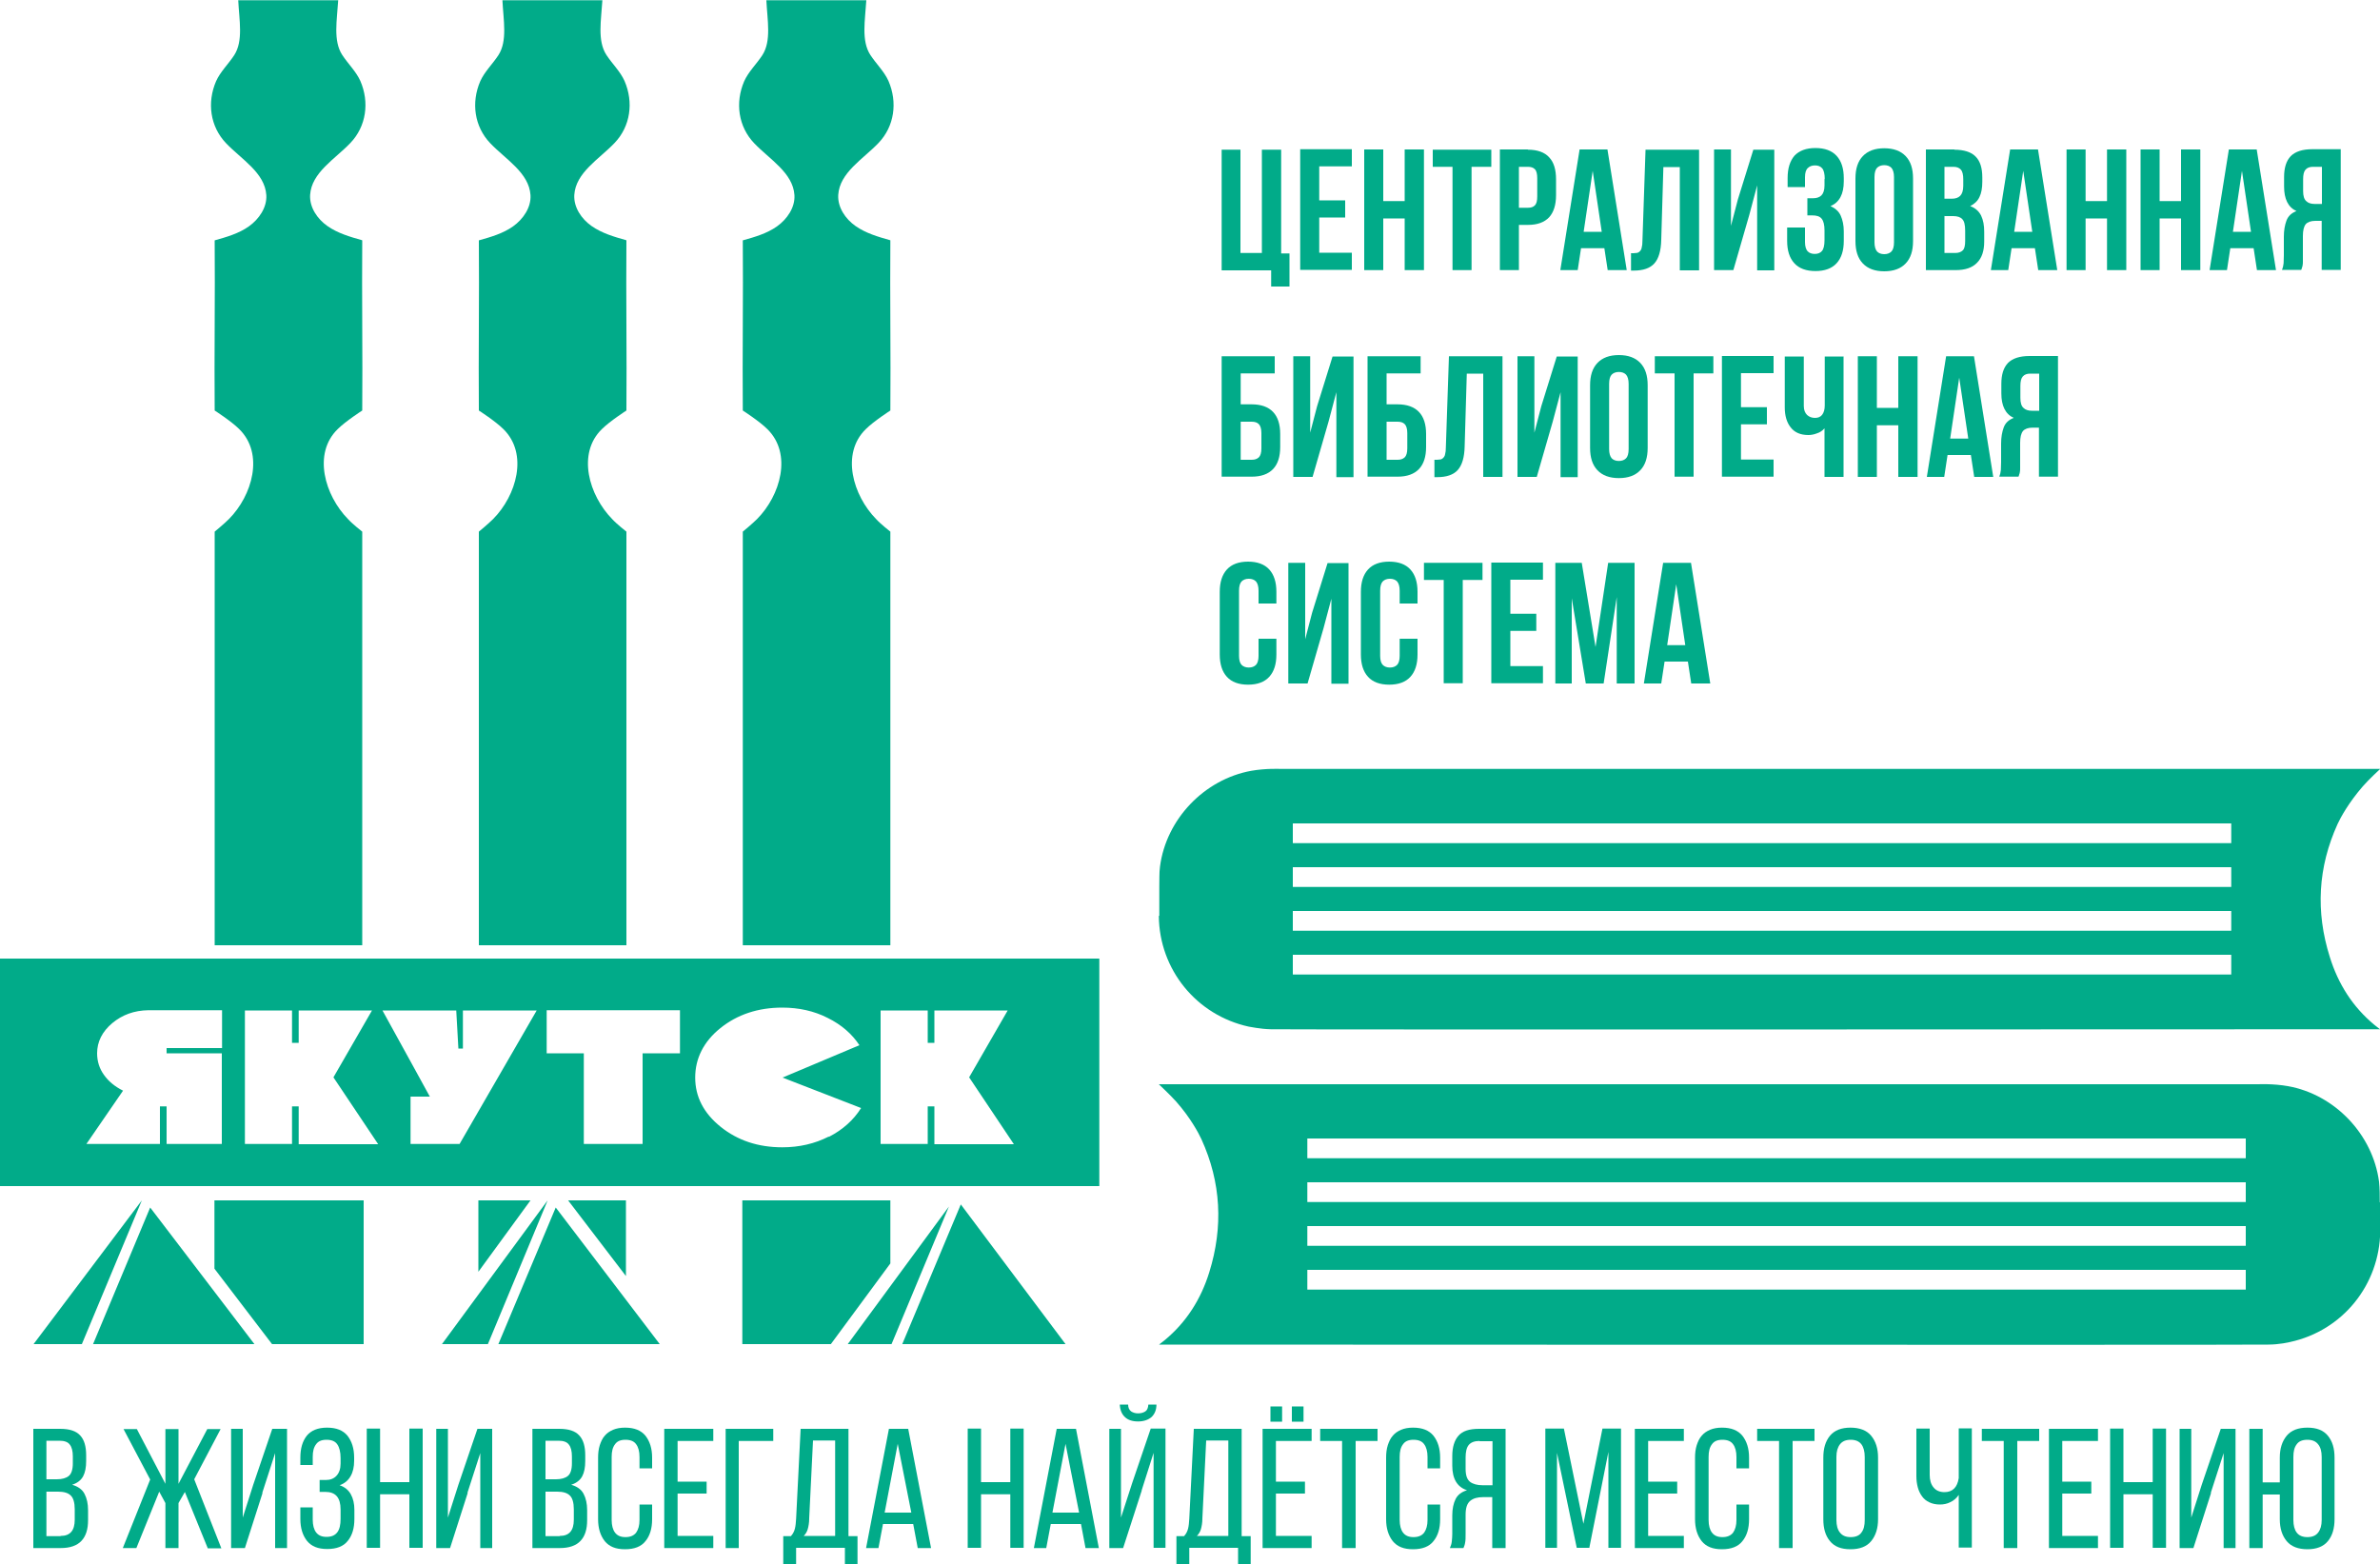
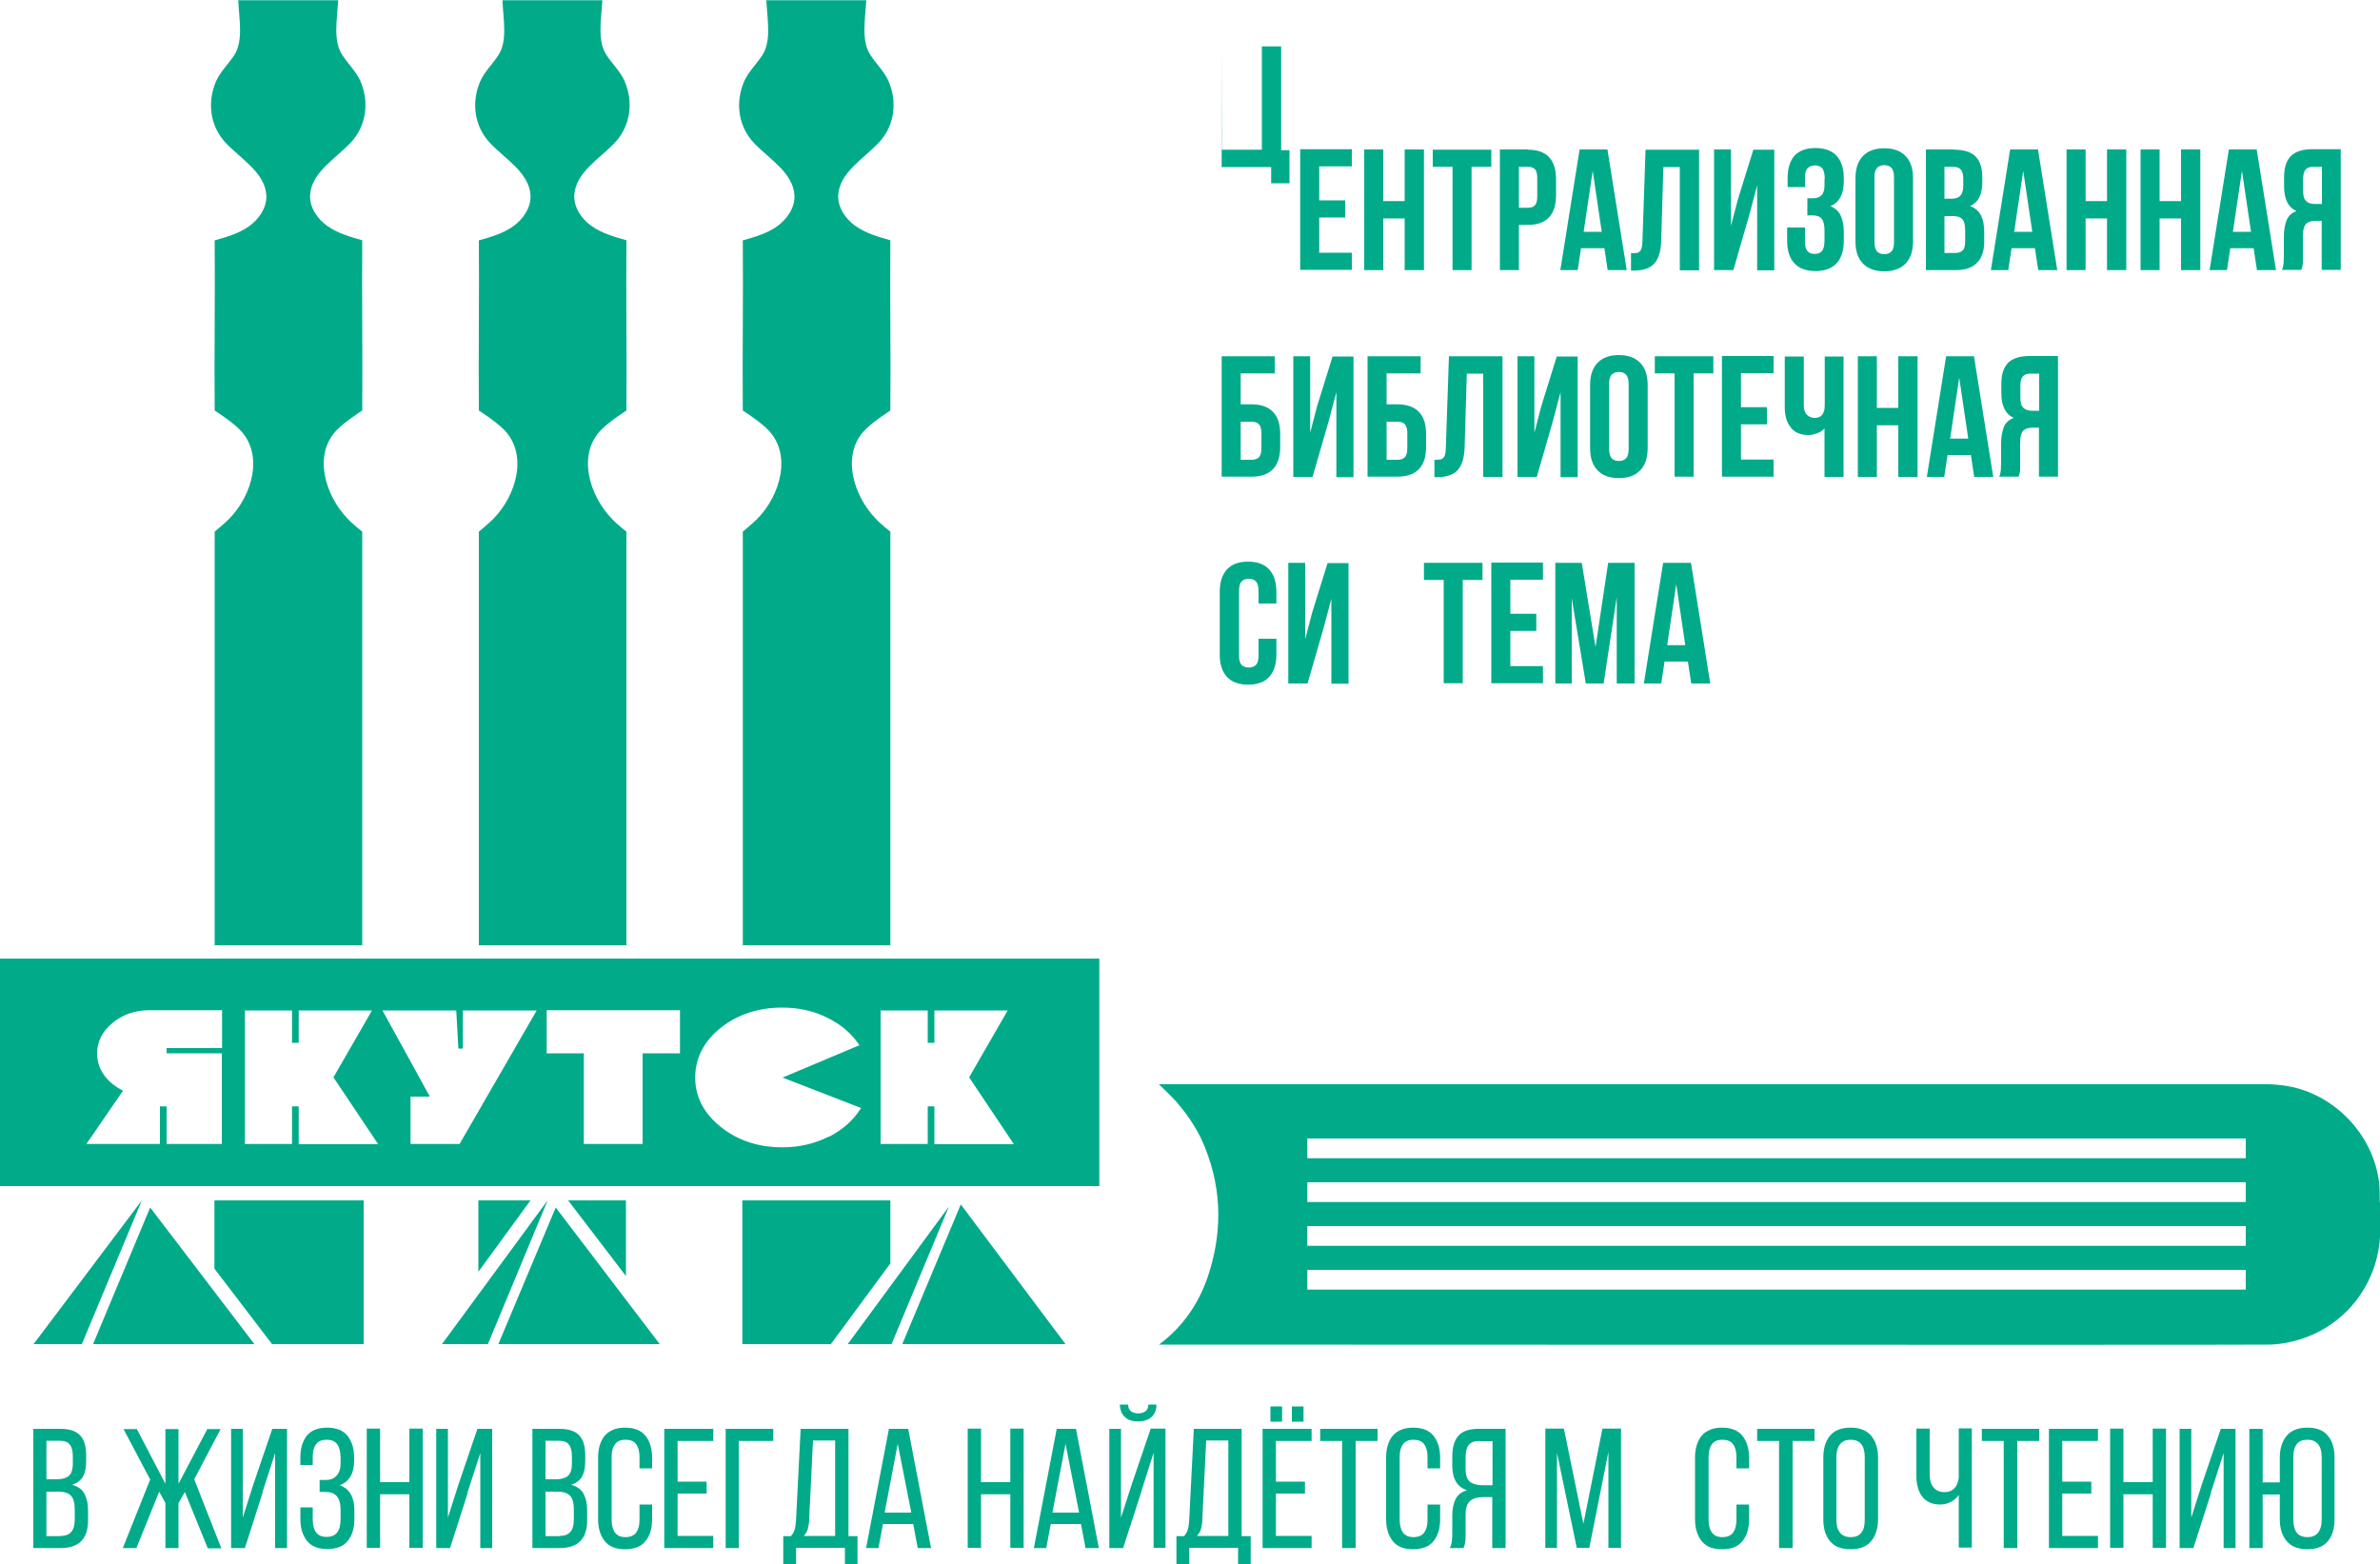
<svg xmlns="http://www.w3.org/2000/svg" id="Layer_2" data-name="Layer 2" viewBox="0 0 100 65.73">
  <defs>
    <style>      .cls-1 {        fill: #01ab89;      }    </style>
  </defs>
  <g id="Layer_1-2" data-name="Layer 1">
    <g>
      <polygon class="cls-1" points="9.01 50.44 15.28 50.44 15.28 56.48 11.43 56.48 9.01 53.31 9.01 50.44" />
      <polygon class="cls-1" points="31.19 56.48 31.19 50.44 37.41 50.44 37.41 53.09 34.91 56.48 31.19 56.48" />
      <polygon class="cls-1" points="37.91 56.48 40.37 50.61 44.77 56.48 37.91 56.48" />
      <polygon class="cls-1" points="23.87 50.44 26.3 50.44 26.3 53.62 23.87 50.44" />
      <polygon class="cls-1" points="20.1 50.44 22.29 50.44 20.1 53.44 20.1 50.44" />
      <polygon class="cls-1" points="37.46 56.48 35.62 56.48 39.87 50.7 37.46 56.48" />
      <polygon class="cls-1" points="3.91 56.48 6.31 50.74 10.69 56.48 3.91 56.48" />
      <polygon class="cls-1" points="3.44 56.48 1.41 56.48 5.96 50.44 3.44 56.48" />
      <polygon class="cls-1" points="20.94 56.48 23.35 50.74 27.72 56.48 20.94 56.48" />
      <polygon class="cls-1" points="20.5 56.48 18.57 56.48 23.01 50.44 20.5 56.48" />
      <path class="cls-1" d="m15.2,10.09c-.5-.14-1.01-.29-1.44-.59s-.76-.79-.73-1.31c.06-.94,1.04-1.5,1.69-2.18.67-.7.81-1.71.42-2.61-.18-.4-.51-.71-.76-1.09-.39-.6-.22-1.46-.17-2.3-.7,0-1.4,0-2.1,0h-2.1c.04.84.22,1.71-.17,2.31-.25.38-.58.69-.76,1.09-.39.9-.25,1.91.42,2.61.65.68,1.63,1.24,1.69,2.18.03.52-.31,1.01-.73,1.31-.42.3-.94.45-1.44.59.02,2.32-.02,4.82,0,7.15,0,0,.7.45,1.03.78,1.06,1.04.55,2.79-.43,3.78-.2.2-.6.53-.6.53,0,5.78,0,17.38,0,17.38h3.1s3.1,0,3.1,0c0,0,0-11.6,0-17.38,0,0-.41-.32-.6-.53-.97-.99-1.49-2.75-.43-3.78.33-.33,1.03-.78,1.03-.78.02-2.32-.02-4.82,0-7.15Z" />
      <path class="cls-1" d="m26.3,10.09c-.5-.14-1.01-.29-1.44-.59s-.76-.79-.73-1.31c.06-.94,1.04-1.5,1.69-2.18.67-.7.81-1.71.42-2.61-.18-.4-.51-.71-.76-1.09-.39-.6-.22-1.46-.17-2.3-.7,0-1.4,0-2.1,0h-2.1c.04.84.22,1.71-.17,2.31-.25.38-.58.69-.76,1.09-.39.9-.25,1.91.42,2.61.65.68,1.63,1.24,1.69,2.18.03.52-.31,1.01-.73,1.31-.42.3-.94.45-1.44.59.02,2.32-.02,4.82,0,7.15,0,0,.7.45,1.03.78,1.06,1.04.55,2.79-.43,3.78-.2.2-.6.53-.6.53,0,5.78,0,17.38,0,17.38h3.1s3.1,0,3.1,0c0,0,0-11.6,0-17.38,0,0-.41-.32-.6-.53-.97-.99-1.49-2.75-.43-3.78.33-.33,1.03-.78,1.03-.78.02-2.32-.02-4.82,0-7.15Z" />
      <path class="cls-1" d="m37.39,10.09c-.5-.14-1.01-.29-1.44-.59s-.76-.79-.73-1.31c.06-.94,1.04-1.5,1.69-2.18.67-.7.81-1.71.42-2.61-.18-.4-.51-.71-.76-1.09-.39-.6-.22-1.46-.17-2.3-.7,0-1.4,0-2.1,0h-2.1c.04.84.22,1.71-.17,2.31-.25.38-.58.69-.76,1.09-.39.9-.25,1.91.42,2.61.65.68,1.63,1.24,1.69,2.18.03.52-.31,1.01-.73,1.31-.42.3-.94.45-1.44.59.02,2.32-.02,4.82,0,7.15,0,0,.7.45,1.03.78,1.06,1.04.55,2.79-.43,3.78-.2.2-.6.53-.6.53,0,5.78,0,17.38,0,17.38h3.1s3.1,0,3.1,0c0,0,0-11.6,0-17.38,0,0-.41-.32-.6-.53-.97-.99-1.49-2.75-.43-3.78.33-.33,1.03-.78,1.03-.78.02-2.32-.02-4.82,0-7.15Z" />
      <path class="cls-1" d="m99.99,50.52c0-.29,0-.58-.03-.86-.26-1.99-1.86-3.67-3.83-4.02-.62-.11-1.23-.08-1.23-.08h-46.21s.48.45.73.73c.6.68.94,1.32,1.06,1.58.83,1.82.92,3.69.33,5.59-.35,1.13-.96,2.1-1.88,2.86-.04.03-.23.18-.23.18,0,0,45.57.02,46.6,0,.47,0,.89-.1.93-.11,2.2-.48,3.75-2.4,3.78-4.65,0-.4,0-.81,0-1.21Zm-5.63,3.67h-39.43v-.83h39.43v.83Zm0-1.84h-39.43v-.83h39.43v.83Zm0-1.84h-39.43v-.83h39.43v.83Zm0-1.84h-39.43v-.83h39.43v.83Z" />
-       <path class="cls-1" d="m48.69,38.49c.02,2.25,1.58,4.17,3.78,4.65.04,0,.46.1.93.11,1.02.02,46.6,0,46.6,0,0,0-.19-.15-.23-.18-.92-.76-1.53-1.73-1.88-2.86-.6-1.9-.5-3.77.33-5.59.12-.26.46-.89,1.06-1.58.25-.29.73-.73.73-.73h-46.21s-.61-.03-1.23.08c-1.97.36-3.57,2.03-3.83,4.02-.04.28-.02.58-.03.86,0,.4,0,.81,0,1.21Zm5.63,1.63h39.43v.83h-39.43v-.83Zm0-1.84h39.43v.83h-39.43v-.83Zm0-1.84h39.43v.83h-39.43v-.83Zm0-1.84h39.43v.83h-39.43v-.83Z" />
      <g>
        <path class="cls-1" d="m2.53,60.04c.39,0,.67.09.84.28.17.18.25.46.25.83v.24c0,.27-.04.48-.13.65-.09.16-.24.28-.46.35.24.07.42.19.52.38.1.19.15.42.15.69v.42c0,.38-.09.67-.28.87-.19.2-.48.3-.87.3h-1.15v-5.01h1.12Zm-.14,2.12c.22,0,.39-.05.5-.14.11-.09.17-.27.17-.53v-.29c0-.22-.04-.39-.13-.5-.08-.11-.23-.16-.43-.16h-.55v1.62h.43Zm.16,2.38c.4,0,.59-.23.59-.68v-.44c0-.28-.06-.48-.17-.58-.11-.11-.29-.16-.53-.16h-.49v1.87h.59Z" />
        <path class="cls-1" d="m7.77,62.69l-.27.47v1.89h-.55v-1.89l-.26-.48-.96,2.37h-.57l1.15-2.88-1.12-2.12h.56l1.2,2.3v-2.3h.55v2.3l1.21-2.3h.56l-1.11,2.11,1.14,2.9h-.57l-.96-2.36Z" />
        <path class="cls-1" d="m11.03,62.74l-.74,2.31h-.58v-5.01h.49v3.73l.44-1.38.8-2.35h.62v5.01h-.5v-3.99l-.54,1.67Z" />
        <path class="cls-1" d="m13.74,59.99c.39,0,.67.11.86.34.18.23.28.53.28.92v.13c0,.26-.05.48-.15.65-.1.18-.26.31-.46.38.21.07.37.2.47.38.1.18.15.4.15.65v.39c0,.38-.09.69-.28.92-.18.23-.47.34-.86.34s-.66-.11-.85-.34c-.18-.23-.28-.53-.28-.92v-.49h.52v.52c0,.23.05.41.14.53.1.13.24.19.44.19s.35-.06.45-.19.14-.32.14-.57v-.39c0-.5-.21-.74-.64-.74h-.24v-.5h.26c.19,0,.34-.06.45-.18.11-.12.17-.29.17-.51v-.23c0-.26-.05-.45-.14-.58s-.24-.19-.45-.19-.35.06-.44.19c-.1.13-.14.3-.14.53v.34h-.52v-.31c0-.39.09-.69.27-.92.18-.22.46-.34.85-.34Z" />
        <path class="cls-1" d="m15.97,62.79v2.25h-.56v-5.01h.56v2.25h1.23v-2.25h.56v5.01h-.56v-2.25h-1.23Z" />
        <path class="cls-1" d="m19.65,62.74l-.74,2.31h-.58v-5.01h.49v3.73l.44-1.38.8-2.35h.62v5.01h-.5v-3.99l-.54,1.67Z" />
        <path class="cls-1" d="m23.5,60.04c.39,0,.67.09.84.28.17.18.25.46.25.83v.24c0,.27-.04.48-.13.65-.09.16-.24.28-.46.35.24.07.42.19.52.38.1.19.15.42.15.69v.42c0,.38-.09.67-.28.87-.19.2-.48.3-.87.3h-1.15v-5.01h1.12Zm-.14,2.12c.22,0,.39-.05.5-.14.11-.09.17-.27.17-.53v-.29c0-.22-.04-.39-.13-.5-.08-.11-.23-.16-.43-.16h-.55v1.62h.43Zm.16,2.38c.4,0,.59-.23.59-.68v-.44c0-.28-.06-.48-.17-.58-.11-.11-.29-.16-.53-.16h-.49v1.87h.59Z" />
        <path class="cls-1" d="m26.26,59.99c.39,0,.67.11.86.34.18.23.28.53.28.92v.45h-.53v-.48c0-.23-.05-.41-.14-.53-.09-.13-.24-.19-.45-.19s-.35.06-.44.19c-.1.13-.14.3-.14.53v2.65c0,.23.05.41.14.53.1.13.24.19.44.19s.35-.06.45-.19c.09-.13.14-.3.14-.53v-.65h.53v.62c0,.38-.09.69-.28.92-.18.23-.47.34-.86.34s-.66-.11-.85-.34c-.18-.23-.28-.53-.28-.92v-2.59c0-.19.02-.36.07-.52.05-.15.11-.29.21-.4.09-.11.21-.19.35-.25.14-.06.31-.09.5-.09Z" />
        <path class="cls-1" d="m29.69,62.26v.5h-1.22v1.78h1.5v.51h-2.06v-5.01h2.06v.51h-1.5v1.71h1.22Z" />
        <path class="cls-1" d="m31.04,60.55v4.5h-.55v-5.01h2v.51h-1.45Z" />
        <path class="cls-1" d="m35.5,65.73v-.69h-2.05v.69h-.54v-1.18h.32c.09-.1.14-.2.17-.32.03-.12.04-.26.05-.41l.19-3.78h2.01v4.51h.38v1.18h-.54Zm-1.5-1.92c0,.18-.03.33-.06.44-.03.11-.09.21-.17.29h1.32v-4.01h-.93l-.16,3.27Z" />
        <path class="cls-1" d="m37.1,64.04l-.19,1.01h-.52l.96-5.01h.81l.96,5.01h-.56l-.19-1.01h-1.27Zm.07-.48h1.12l-.57-2.89-.55,2.89Z" />
        <path class="cls-1" d="m41.22,62.79v2.25h-.56v-5.01h.56v2.25h1.23v-2.25h.56v5.01h-.56v-2.25h-1.23Z" />
        <path class="cls-1" d="m44.15,64.04l-.19,1.01h-.52l.96-5.01h.81l.96,5.01h-.56l-.19-1.01h-1.27Zm.07-.48h1.12l-.57-2.89-.55,2.89Z" />
        <path class="cls-1" d="m47.97,62.64l-.78,2.41h-.58v-5.01h.49v3.73l.47-1.45.78-2.29h.62v5.01h-.5v-3.99l-.5,1.57Zm.62-3.62c0,.22-.07.39-.2.52-.14.12-.33.19-.57.19s-.43-.06-.56-.19c-.13-.12-.2-.3-.21-.52h.35c0,.14.05.23.13.29.08.05.17.08.29.08s.22-.03.3-.08c.08-.05.12-.15.13-.29h.34Z" />
        <path class="cls-1" d="m52.02,65.73v-.69h-2.05v.69h-.54v-1.18h.32c.09-.1.14-.2.17-.32.03-.12.04-.26.05-.41l.19-3.78h2.01v4.51h.38v1.18h-.54Zm-1.5-1.92c0,.18-.03.33-.06.44-.03.11-.09.21-.17.29h1.32v-4.01h-.93l-.16,3.27Z" />
        <path class="cls-1" d="m54.83,62.26v.5h-1.22v1.78h1.5v.51h-2.06v-5.01h2.06v.51h-1.5v1.71h1.22Zm-.96-3.16v.64h-.49v-.64h.49Zm.9,0v.64h-.49v-.64h.49Z" />
        <path class="cls-1" d="m56.39,65.05v-4.5h-.92v-.51h2.41v.51h-.92v4.5h-.56Z" />
        <path class="cls-1" d="m59.37,59.99c.39,0,.67.11.86.34.18.23.28.53.28.92v.45h-.53v-.48c0-.23-.05-.41-.14-.53-.09-.13-.24-.19-.45-.19s-.35.06-.44.19c-.1.13-.14.3-.14.53v2.65c0,.23.05.41.14.53.1.13.24.19.44.19s.35-.06.45-.19c.09-.13.14-.3.14-.53v-.65h.53v.62c0,.38-.09.69-.28.92-.18.23-.47.34-.86.34s-.66-.11-.85-.34c-.18-.23-.28-.53-.28-.92v-2.59c0-.19.02-.36.07-.52.05-.15.11-.29.21-.4.09-.11.21-.19.35-.25.14-.06.31-.09.5-.09Z" />
        <path class="cls-1" d="m62.31,62.91c-.23,0-.41.05-.54.16-.13.11-.19.3-.19.58v.79c0,.17,0,.29-.02.38-.01.08-.04.16-.07.23h-.57c.04-.09.07-.18.08-.28s.02-.21.02-.32v-.78c0-.27.05-.5.14-.68.09-.18.25-.3.48-.37-.41-.13-.62-.48-.62-1.03v-.41c0-.37.09-.66.26-.85.17-.2.46-.29.86-.29h1.12v5.01h-.56v-2.14h-.39Zm-.15-2.36c-.21,0-.36.06-.45.17-.09.11-.13.29-.13.52v.48c0,.27.06.45.19.55.12.09.3.14.52.14h.42v-1.85h-.54Z" />
        <path class="cls-1" d="m66.79,65.04h-.54l-.83-3.99v3.99h-.49v-5.01h.78l.82,4,.8-4h.78v5.01h-.53v-4.03l-.8,4.02Z" />
-         <path class="cls-1" d="m70.47,62.26v.5h-1.22v1.78h1.5v.51h-2.06v-5.01h2.06v.51h-1.5v1.71h1.22Z" />
        <path class="cls-1" d="m72.35,59.99c.39,0,.67.11.86.34.18.23.28.53.28.92v.45h-.53v-.48c0-.23-.05-.41-.14-.53-.09-.13-.24-.19-.45-.19s-.35.06-.44.19c-.1.13-.14.3-.14.53v2.65c0,.23.05.41.14.53.1.13.24.19.44.19s.35-.06.45-.19c.09-.13.14-.3.14-.53v-.65h.53v.62c0,.38-.09.69-.28.92-.18.23-.47.34-.86.34s-.66-.11-.85-.34c-.18-.23-.28-.53-.28-.92v-2.59c0-.19.02-.36.07-.52.05-.15.11-.29.21-.4.09-.11.21-.19.35-.25.14-.06.31-.09.5-.09Z" />
        <path class="cls-1" d="m74.75,65.05v-4.5h-.92v-.51h2.41v.51h-.92v4.5h-.56Z" />
        <path class="cls-1" d="m76.61,61.25c0-.39.09-.69.28-.92.19-.23.48-.34.86-.34s.68.11.87.34c.19.23.29.53.29.92v2.59c0,.38-.1.69-.29.92-.19.23-.48.34-.87.34s-.67-.11-.86-.34c-.19-.23-.28-.53-.28-.92v-2.59Zm.55,2.62c0,.23.05.41.15.53.1.13.25.19.45.19s.36-.06.45-.19c.1-.13.14-.3.14-.53v-2.65c0-.23-.05-.41-.14-.53-.1-.13-.25-.19-.45-.19s-.35.06-.45.19c-.1.13-.15.3-.15.53v2.65Z" />
        <path class="cls-1" d="m82.29,62.83c-.09.13-.21.23-.34.29-.14.07-.28.1-.44.1-.17,0-.31-.03-.44-.09-.13-.06-.23-.14-.31-.25-.08-.11-.14-.23-.18-.38-.04-.15-.06-.3-.06-.47v-2h.56v1.95c0,.21.05.39.16.52.1.13.26.2.46.2.34,0,.54-.2.6-.59v-2.09h.55v5.01h-.55v-2.22Z" />
        <path class="cls-1" d="m84.19,65.05v-4.5h-.92v-.51h2.41v.51h-.92v4.5h-.56Z" />
        <path class="cls-1" d="m87.87,62.26v.5h-1.22v1.78h1.5v.51h-2.06v-5.01h2.06v.51h-1.5v1.71h1.22Z" />
        <path class="cls-1" d="m89.22,62.79v2.25h-.56v-5.01h.56v2.25h1.23v-2.25h.56v5.01h-.56v-2.25h-1.23Z" />
        <path class="cls-1" d="m92.9,62.74l-.74,2.31h-.58v-5.01h.49v3.73l.44-1.38.8-2.35h.62v5.01h-.5v-3.99l-.54,1.67Z" />
        <path class="cls-1" d="m96.95,59.99c.39,0,.67.11.86.34.19.23.28.53.28.92v2.59c0,.38-.09.69-.28.92-.19.23-.48.34-.86.34s-.68-.11-.87-.34c-.19-.23-.29-.53-.29-.92v-1.04h-.72v2.25h-.56v-5.01h.56v2.25h.72v-1.04c0-.39.1-.69.29-.92.19-.23.48-.34.87-.34Zm0,.51c-.21,0-.36.06-.45.19-.1.13-.14.3-.14.53v2.65c0,.23.05.41.14.53.1.13.25.19.45.19s.35-.06.45-.19c.1-.13.15-.3.15-.53v-2.65c0-.23-.05-.41-.15-.53-.1-.13-.25-.19-.45-.19Z" />
      </g>
      <g>
-         <path class="cls-1" d="m51.32,6.29h.8v4.34h.9v-4.34h.81v4.36h.35v1.39h-.77v-.68h-2.08v-5.07Z" />
+         <path class="cls-1" d="m51.32,6.29h.8h.9v-4.34h.81v4.36h.35v1.39h-.77v-.68h-2.08v-5.07Z" />
        <path class="cls-1" d="m55.43,8.42h1.09v.72h-1.09v1.48h1.37v.72h-2.17v-5.07h2.17v.72h-1.37v1.41Z" />
        <path class="cls-1" d="m58.12,11.35h-.8v-5.07h.8v2.17h.9v-2.17h.81v5.07h-.81v-2.17h-.9v2.17Z" />
        <path class="cls-1" d="m60.2,6.29h2.46v.72h-.83v4.34h-.8v-4.34h-.83v-.72Z" />
        <path class="cls-1" d="m64.2,6.29c.4,0,.7.11.89.32.2.21.29.52.29.93v.66c0,.41-.1.72-.29.93-.2.21-.49.32-.89.32h-.38v1.9h-.8v-5.07h1.17Zm-.38.72v1.72h.38c.13,0,.22-.03.29-.1.07-.07.1-.19.1-.38v-.76c0-.18-.03-.31-.1-.38-.07-.07-.16-.1-.29-.1h-.38Z" />
        <path class="cls-1" d="m68.35,11.35h-.8l-.14-.92h-.98l-.14.92h-.73l.81-5.07h1.17l.81,5.07Zm-1.82-1.61h.77l-.38-2.56-.38,2.56Z" />
        <path class="cls-1" d="m68.52,10.64c.09,0,.17,0,.23-.01.06,0,.11-.03.15-.07.04-.04.07-.09.08-.16.02-.07.03-.16.03-.28l.13-3.83h2.25v5.07h-.81v-4.34h-.69l-.09,3.06c-.01.46-.11.79-.29.99-.18.2-.47.3-.86.3h-.12v-.72Z" />
        <path class="cls-1" d="m72.84,11.35h-.82v-5.07h.71v3.21l.29-1.11.65-2.09h.88v5.07h-.72v-3.57l-.33,1.24-.67,2.32Z" />
        <path class="cls-1" d="m76.67,7.53c0-.23-.04-.38-.11-.46-.07-.08-.17-.12-.3-.12s-.23.04-.3.11c-.08.07-.12.2-.12.39v.41h-.73v-.38c0-.41.1-.72.29-.94.2-.21.49-.32.88-.32s.69.11.89.33c.2.22.3.53.3.94v.13c0,.54-.19.89-.56,1.04.2.09.35.22.43.4.08.18.13.4.13.66v.4c0,.41-.1.72-.3.94-.2.22-.5.33-.89.33s-.69-.11-.89-.33c-.2-.22-.3-.53-.3-.94v-.56h.75v.61c0,.18.04.31.11.39.07.07.17.11.3.11s.23-.04.3-.12c.07-.08.11-.23.11-.46v-.4c0-.24-.04-.4-.12-.5-.08-.1-.21-.14-.4-.14h-.2v-.72h.24c.15,0,.27-.04.35-.12.08-.08.13-.22.13-.42v-.28Z" />
        <path class="cls-1" d="m77.96,7.5c0-.41.1-.72.31-.94.21-.22.51-.33.9-.33s.69.11.9.33c.21.22.31.53.31.94v2.63c0,.41-.1.72-.31.94-.21.22-.51.33-.9.33s-.69-.11-.9-.33c-.21-.22-.31-.53-.31-.94v-2.63Zm.8,2.68c0,.18.04.31.11.39.07.07.17.11.3.11s.23-.04.3-.11c.07-.07.11-.2.11-.39v-2.74c0-.18-.04-.31-.11-.39-.07-.07-.17-.11-.3-.11s-.23.04-.3.11-.11.2-.11.39v2.74Z" />
        <path class="cls-1" d="m82.11,6.29c.41,0,.72.1.9.29.19.19.28.48.28.88v.18c0,.26-.04.48-.12.64-.08.17-.21.29-.39.38.22.08.37.22.46.4.09.19.13.41.13.68v.41c0,.39-.1.69-.3.89-.2.21-.5.31-.9.31h-1.25v-5.07h1.2Zm-.41.72v1.34h.31c.15,0,.27-.04.35-.12.08-.08.13-.22.13-.42v-.28c0-.18-.03-.32-.1-.4-.07-.08-.17-.12-.31-.12h-.38Zm0,2.06v1.56h.46c.13,0,.24-.04.31-.11.07-.07.1-.2.1-.39v-.44c0-.24-.04-.4-.12-.48-.08-.09-.21-.13-.39-.13h-.35Z" />
        <path class="cls-1" d="m86.44,11.35h-.8l-.14-.92h-.98l-.14.92h-.73l.81-5.07h1.17l.81,5.07Zm-1.82-1.61h.77l-.38-2.56-.38,2.56Z" />
        <path class="cls-1" d="m87.63,11.35h-.8v-5.07h.8v2.17h.9v-2.17h.81v5.07h-.81v-2.17h-.9v2.17Z" />
        <path class="cls-1" d="m90.74,11.35h-.8v-5.07h.8v2.17h.9v-2.17h.81v5.07h-.81v-2.17h-.9v2.17Z" />
        <path class="cls-1" d="m95.63,11.35h-.8l-.14-.92h-.98l-.14.92h-.73l.81-5.07h1.17l.81,5.07Zm-1.82-1.61h.77l-.38-2.56-.38,2.56Z" />
        <path class="cls-1" d="m95.88,11.35c.04-.1.06-.19.07-.29,0-.09.01-.2.01-.33v-.78c0-.27.04-.49.11-.68.07-.19.21-.32.42-.4-.35-.16-.52-.51-.52-1.03v-.4c0-.39.09-.68.28-.88.19-.19.49-.29.9-.29h1.2v5.07h-.8v-2.06h-.27c-.18,0-.32.05-.4.14-.08.1-.12.26-.12.5v.8c0,.1,0,.19,0,.25,0,.07,0,.12-.01.17,0,.04-.02.08-.03.11,0,.03-.02.06-.03.09h-.81Zm1.3-4.34c-.14,0-.24.04-.31.12-.07.08-.1.21-.1.4v.5c0,.2.04.34.13.42.08.08.2.12.35.12h.31v-1.56h-.38Z" />
        <path class="cls-1" d="m51.33,20.04v-5.07h2.23v.72h-1.43v1.3h.46c.4,0,.7.11.9.32.2.21.3.52.3.93v.54c0,.41-.1.72-.3.93-.2.21-.5.32-.9.32h-1.26Zm1.26-.72c.13,0,.22-.03.3-.1.07-.07.11-.19.11-.38v-.64c0-.18-.04-.31-.11-.38-.07-.07-.17-.1-.3-.1h-.46v1.6h.46Z" />
        <path class="cls-1" d="m55.16,20.04h-.82v-5.07h.71v3.21l.29-1.11.65-2.09h.88v5.07h-.72v-3.57l-.33,1.24-.67,2.32Z" />
        <path class="cls-1" d="m57.46,20.04v-5.07h2.23v.72h-1.43v1.3h.46c.4,0,.7.11.9.32.2.21.3.52.3.93v.54c0,.41-.1.72-.3.93-.2.21-.5.32-.9.32h-1.26Zm1.26-.72c.13,0,.22-.03.3-.1.07-.07.11-.19.11-.38v-.64c0-.18-.04-.31-.11-.38-.07-.07-.17-.1-.3-.1h-.46v1.6h.46Z" />
        <path class="cls-1" d="m60.26,19.32c.09,0,.17,0,.23-.01.06,0,.11-.03.15-.07.04-.04.07-.09.08-.16.02-.07.03-.16.03-.28l.13-3.83h2.25v5.07h-.81v-4.34h-.69l-.09,3.06c-.01.46-.11.79-.29.99-.18.2-.47.3-.86.3h-.12v-.72Z" />
        <path class="cls-1" d="m64.58,20.04h-.82v-5.07h.71v3.21l.29-1.11.65-2.09h.88v5.07h-.72v-3.57l-.33,1.24-.67,2.32Z" />
        <path class="cls-1" d="m66.81,16.19c0-.41.1-.72.31-.94.21-.22.51-.33.9-.33s.69.11.9.33c.21.22.31.53.31.94v2.63c0,.41-.1.72-.31.94-.21.22-.51.33-.9.33s-.69-.11-.9-.33c-.21-.22-.31-.53-.31-.94v-2.63Zm.8,2.68c0,.18.04.31.11.39.07.07.17.11.3.11s.23-.04.3-.11.11-.2.11-.39v-2.74c0-.18-.04-.31-.11-.39-.07-.07-.17-.11-.3-.11s-.23.04-.3.11-.11.2-.11.39v2.74Z" />
        <path class="cls-1" d="m69.53,14.97h2.46v.72h-.83v4.34h-.8v-4.34h-.83v-.72Z" />
        <path class="cls-1" d="m73.15,17.11h1.09v.72h-1.09v1.48h1.37v.72h-2.17v-5.07h2.17v.72h-1.37v1.41Z" />
        <path class="cls-1" d="m77.46,14.97v5.07h-.8v-2.04c-.09.1-.19.17-.32.21-.13.05-.25.07-.36.07-.33,0-.58-.11-.74-.32-.17-.21-.25-.5-.25-.84v-2.14h.8v2.08c0,.17.05.29.14.38.09.08.2.12.33.12s.23-.04.3-.13c.07-.09.11-.22.11-.39v-2.06h.8Z" />
        <path class="cls-1" d="m78.86,20.04h-.8v-5.07h.8v2.17h.9v-2.17h.81v5.07h-.81v-2.17h-.9v2.17Z" />
        <path class="cls-1" d="m83.75,20.04h-.8l-.14-.92h-.98l-.14.92h-.73l.81-5.07h1.17l.81,5.07Zm-1.82-1.61h.77l-.38-2.56-.38,2.56Z" />
        <path class="cls-1" d="m84,20.04c.04-.1.06-.19.07-.29,0-.09.01-.2.01-.33v-.78c0-.27.04-.49.11-.68.07-.19.21-.32.42-.4-.35-.16-.52-.51-.52-1.03v-.4c0-.39.09-.68.28-.88.19-.19.49-.29.9-.29h1.2v5.07h-.8v-2.06h-.27c-.18,0-.32.05-.4.14-.08.1-.12.26-.12.5v.8c0,.1,0,.19,0,.25,0,.07,0,.12-.01.17,0,.04-.02.08-.03.11,0,.03-.02.06-.03.09h-.81Zm1.3-4.34c-.14,0-.24.04-.31.12-.07.08-.1.21-.1.4v.5c0,.2.04.34.13.42.08.08.2.12.35.12h.31v-1.56h-.38Z" />
        <path class="cls-1" d="m53.63,26.83v.67c0,.41-.1.72-.3.94-.2.22-.5.33-.89.33s-.69-.11-.89-.33c-.2-.22-.3-.53-.3-.94v-2.63c0-.41.1-.72.3-.94.2-.22.5-.33.89-.33s.69.11.89.33c.2.22.3.53.3.94v.49h-.75v-.54c0-.18-.04-.31-.11-.39-.07-.07-.17-.11-.3-.11s-.23.04-.3.11-.11.2-.11.39v2.74c0,.18.04.31.11.38.07.07.17.11.3.11s.23-.04.3-.11c.07-.07.11-.2.11-.38v-.72h.75Z" />
        <path class="cls-1" d="m54.95,28.72h-.82v-5.07h.71v3.21l.29-1.11.65-2.09h.88v5.07h-.72v-3.57l-.33,1.24-.67,2.32Z" />
-         <path class="cls-1" d="m59.56,26.83v.67c0,.41-.1.72-.3.94-.2.22-.5.33-.89.33s-.69-.11-.89-.33c-.2-.22-.3-.53-.3-.94v-2.63c0-.41.1-.72.3-.94.2-.22.5-.33.89-.33s.69.11.89.33c.2.22.3.53.3.94v.49h-.75v-.54c0-.18-.04-.31-.11-.39-.07-.07-.17-.11-.3-.11s-.23.04-.3.11-.11.2-.11.39v2.74c0,.18.04.31.11.38.07.07.17.11.3.11s.23-.04.3-.11c.07-.07.11-.2.11-.38v-.72h.75Z" />
        <path class="cls-1" d="m59.83,23.65h2.46v.72h-.83v4.34h-.8v-4.34h-.83v-.72Z" />
        <path class="cls-1" d="m63.46,25.79h1.09v.72h-1.09v1.48h1.37v.72h-2.17v-5.07h2.17v.72h-1.37v1.41Z" />
        <path class="cls-1" d="m67.03,27.25l.54-3.6h1.11v5.07h-.75v-3.63l-.55,3.63h-.75l-.59-3.58v3.58h-.69v-5.07h1.11l.59,3.6Z" />
        <path class="cls-1" d="m71.86,28.72h-.8l-.14-.92h-.98l-.14.92h-.73l.81-5.07h1.17l.81,5.07Zm-1.82-1.61h.77l-.38-2.56-.38,2.56Z" />
      </g>
      <path class="cls-1" d="m0,40.28v9.56h46.19v-9.56H0Zm9.32,3.76h-2.32v.22h2.32v3.81h-2.32v-1.58h-.28v1.58h-3.09l1.54-2.24c-.34-.17-.61-.39-.8-.66-.19-.26-.29-.57-.29-.91,0-.48.21-.91.64-1.27.42-.35.92-.53,1.51-.54h3.1v1.59Zm3.23,4.03v-1.58h-.28v1.58h-1.98v-5.61h1.98v1.36h.28v-1.36h3.08l-1.62,2.81,1.88,2.81h-3.34Zm6.76,0h-2.06v-1.99s.81,0,.81,0c0,0-1.32-2.41-1.99-3.62h3.1l.09,1.6h.19v-1.6h3.1l-3.24,5.61Zm9.25-3.81h-1.56v3.81h-2.47v-3.81h-1.56v-1.81h5.6v1.81Zm6.26,3.5c-.59.3-1.24.45-1.95.45-1.02,0-1.88-.29-2.59-.86-.72-.58-1.07-1.27-1.07-2.07s.35-1.51,1.06-2.08c.71-.57,1.58-.86,2.6-.86.69,0,1.33.14,1.9.43.59.29,1.03.68,1.34,1.15l-3.23,1.36,3.3,1.28c-.32.51-.77.91-1.35,1.21Zm4.44.31v-1.58h-.28v1.58h-1.98v-5.61h1.98v1.36h.28v-1.36h3.08l-1.62,2.81,1.88,2.81h-3.34Z" />
    </g>
  </g>
</svg>